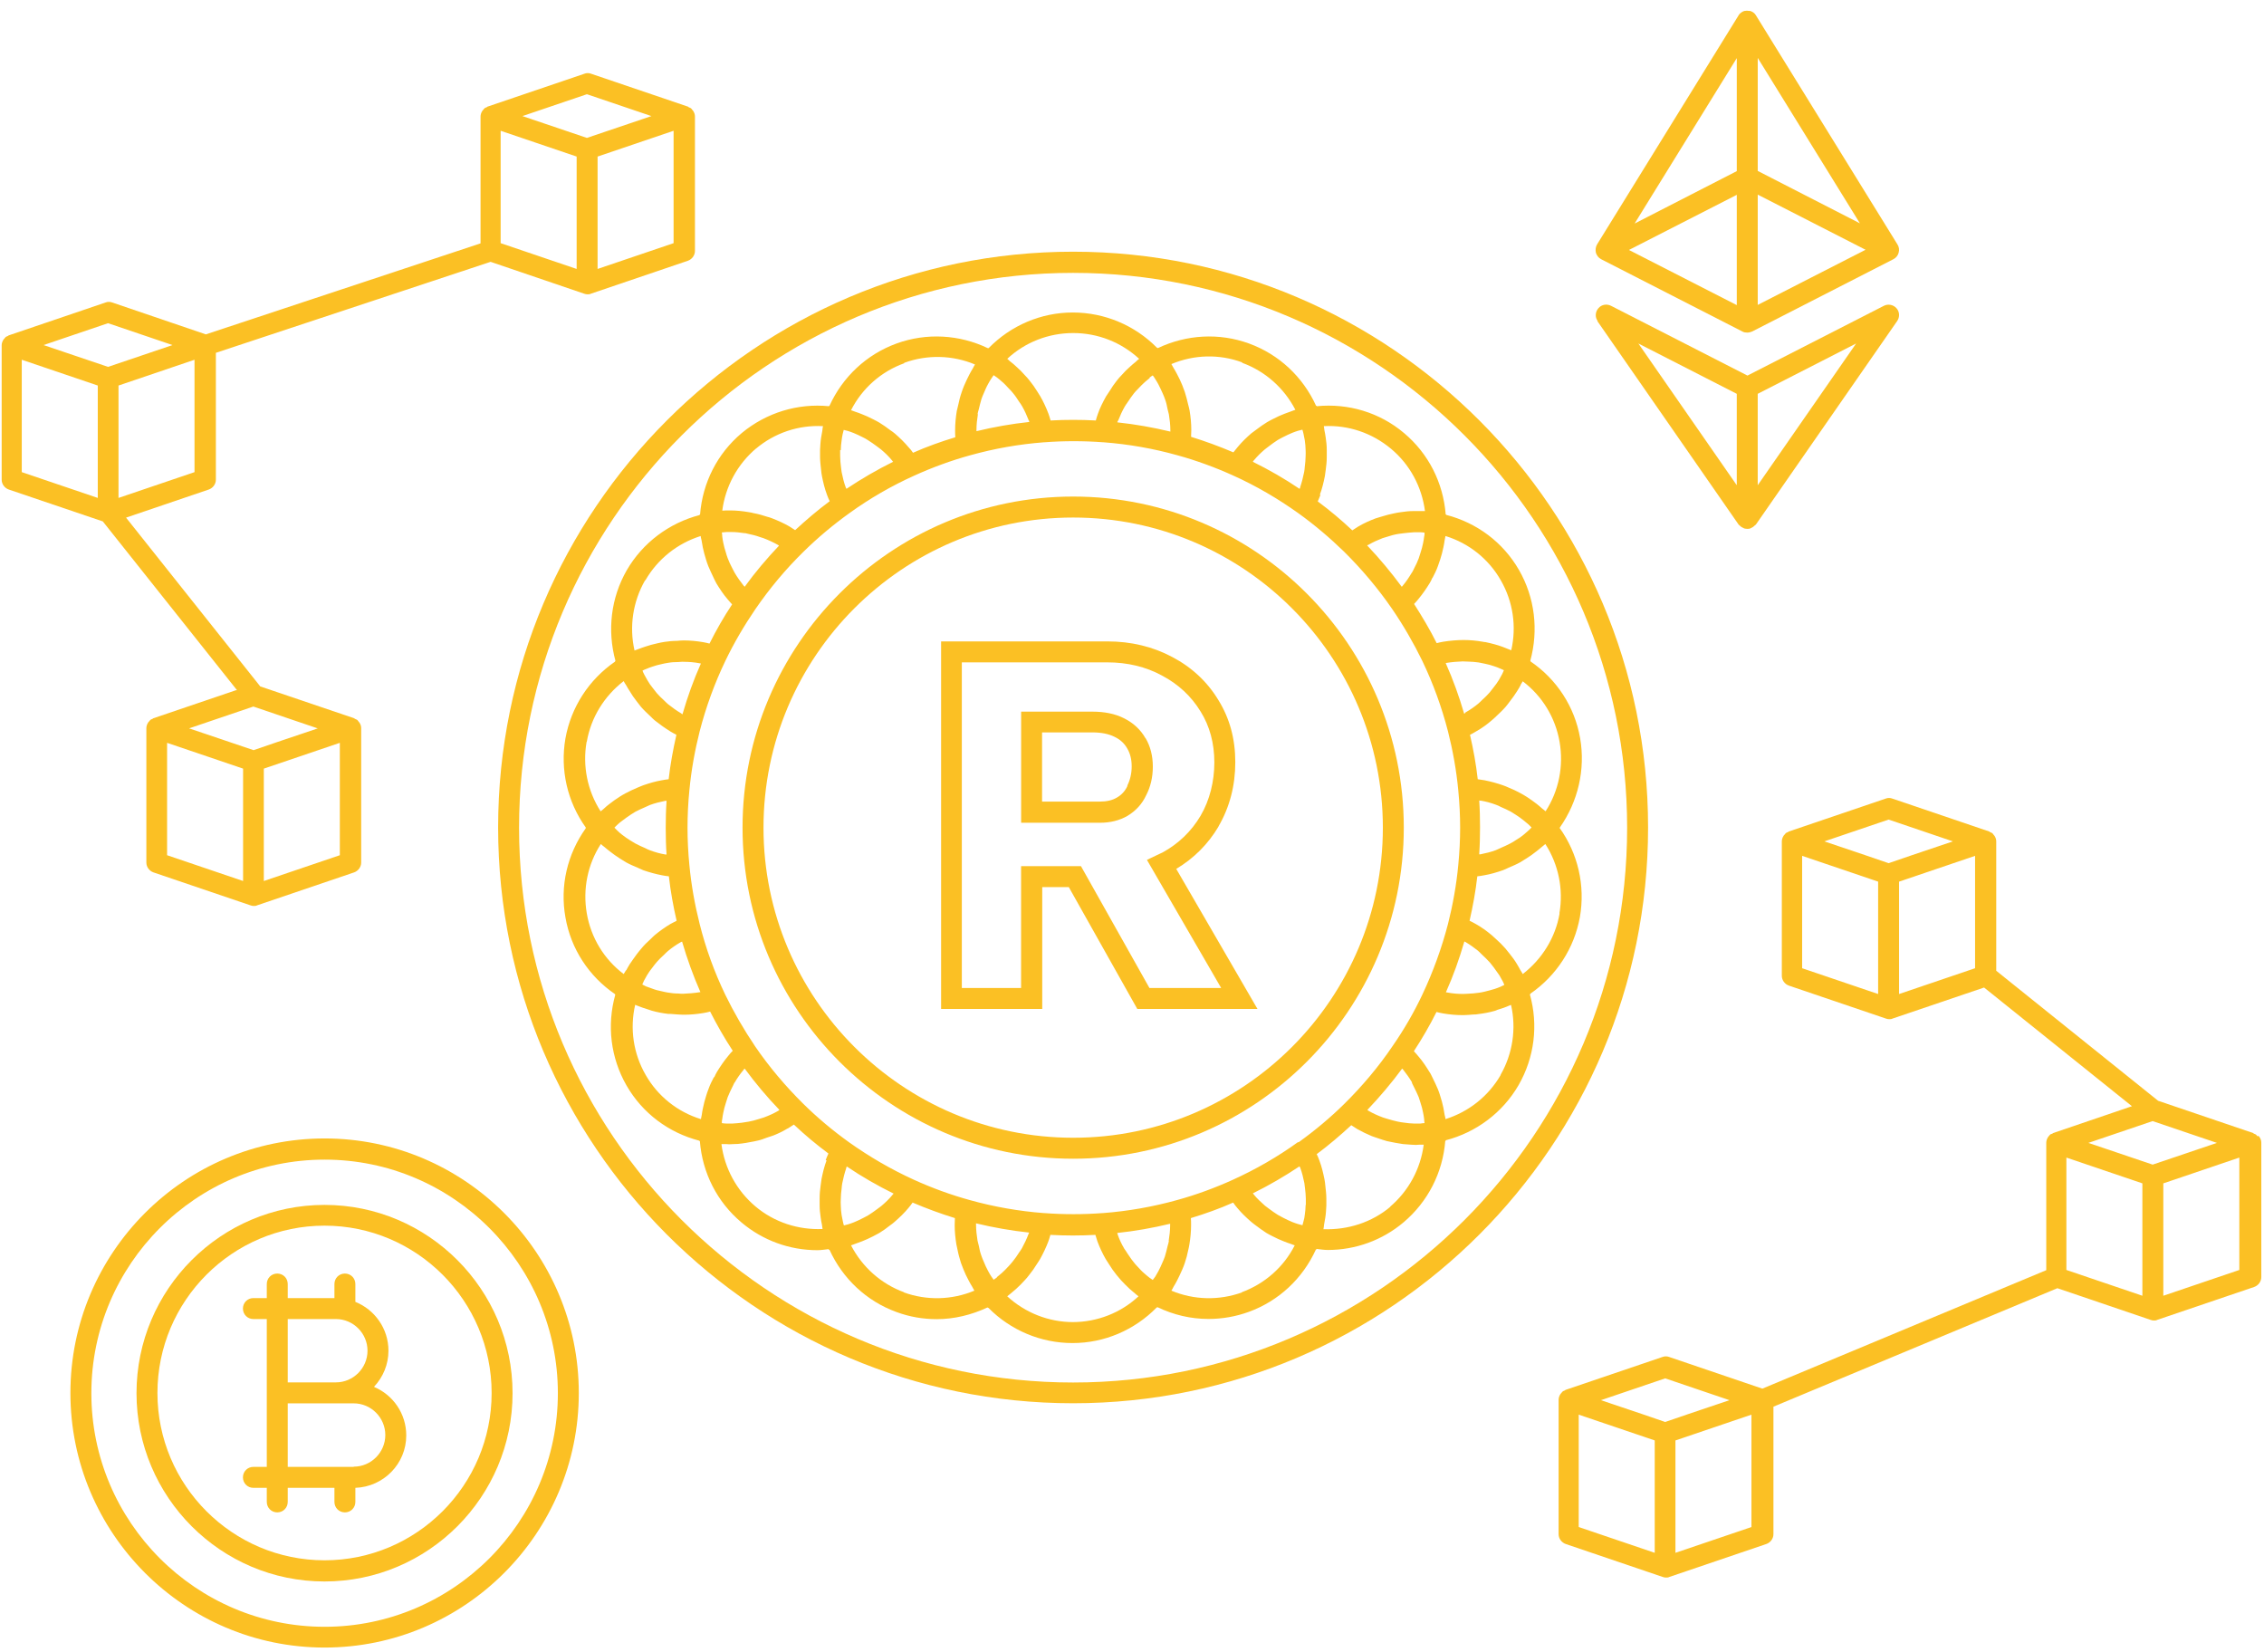
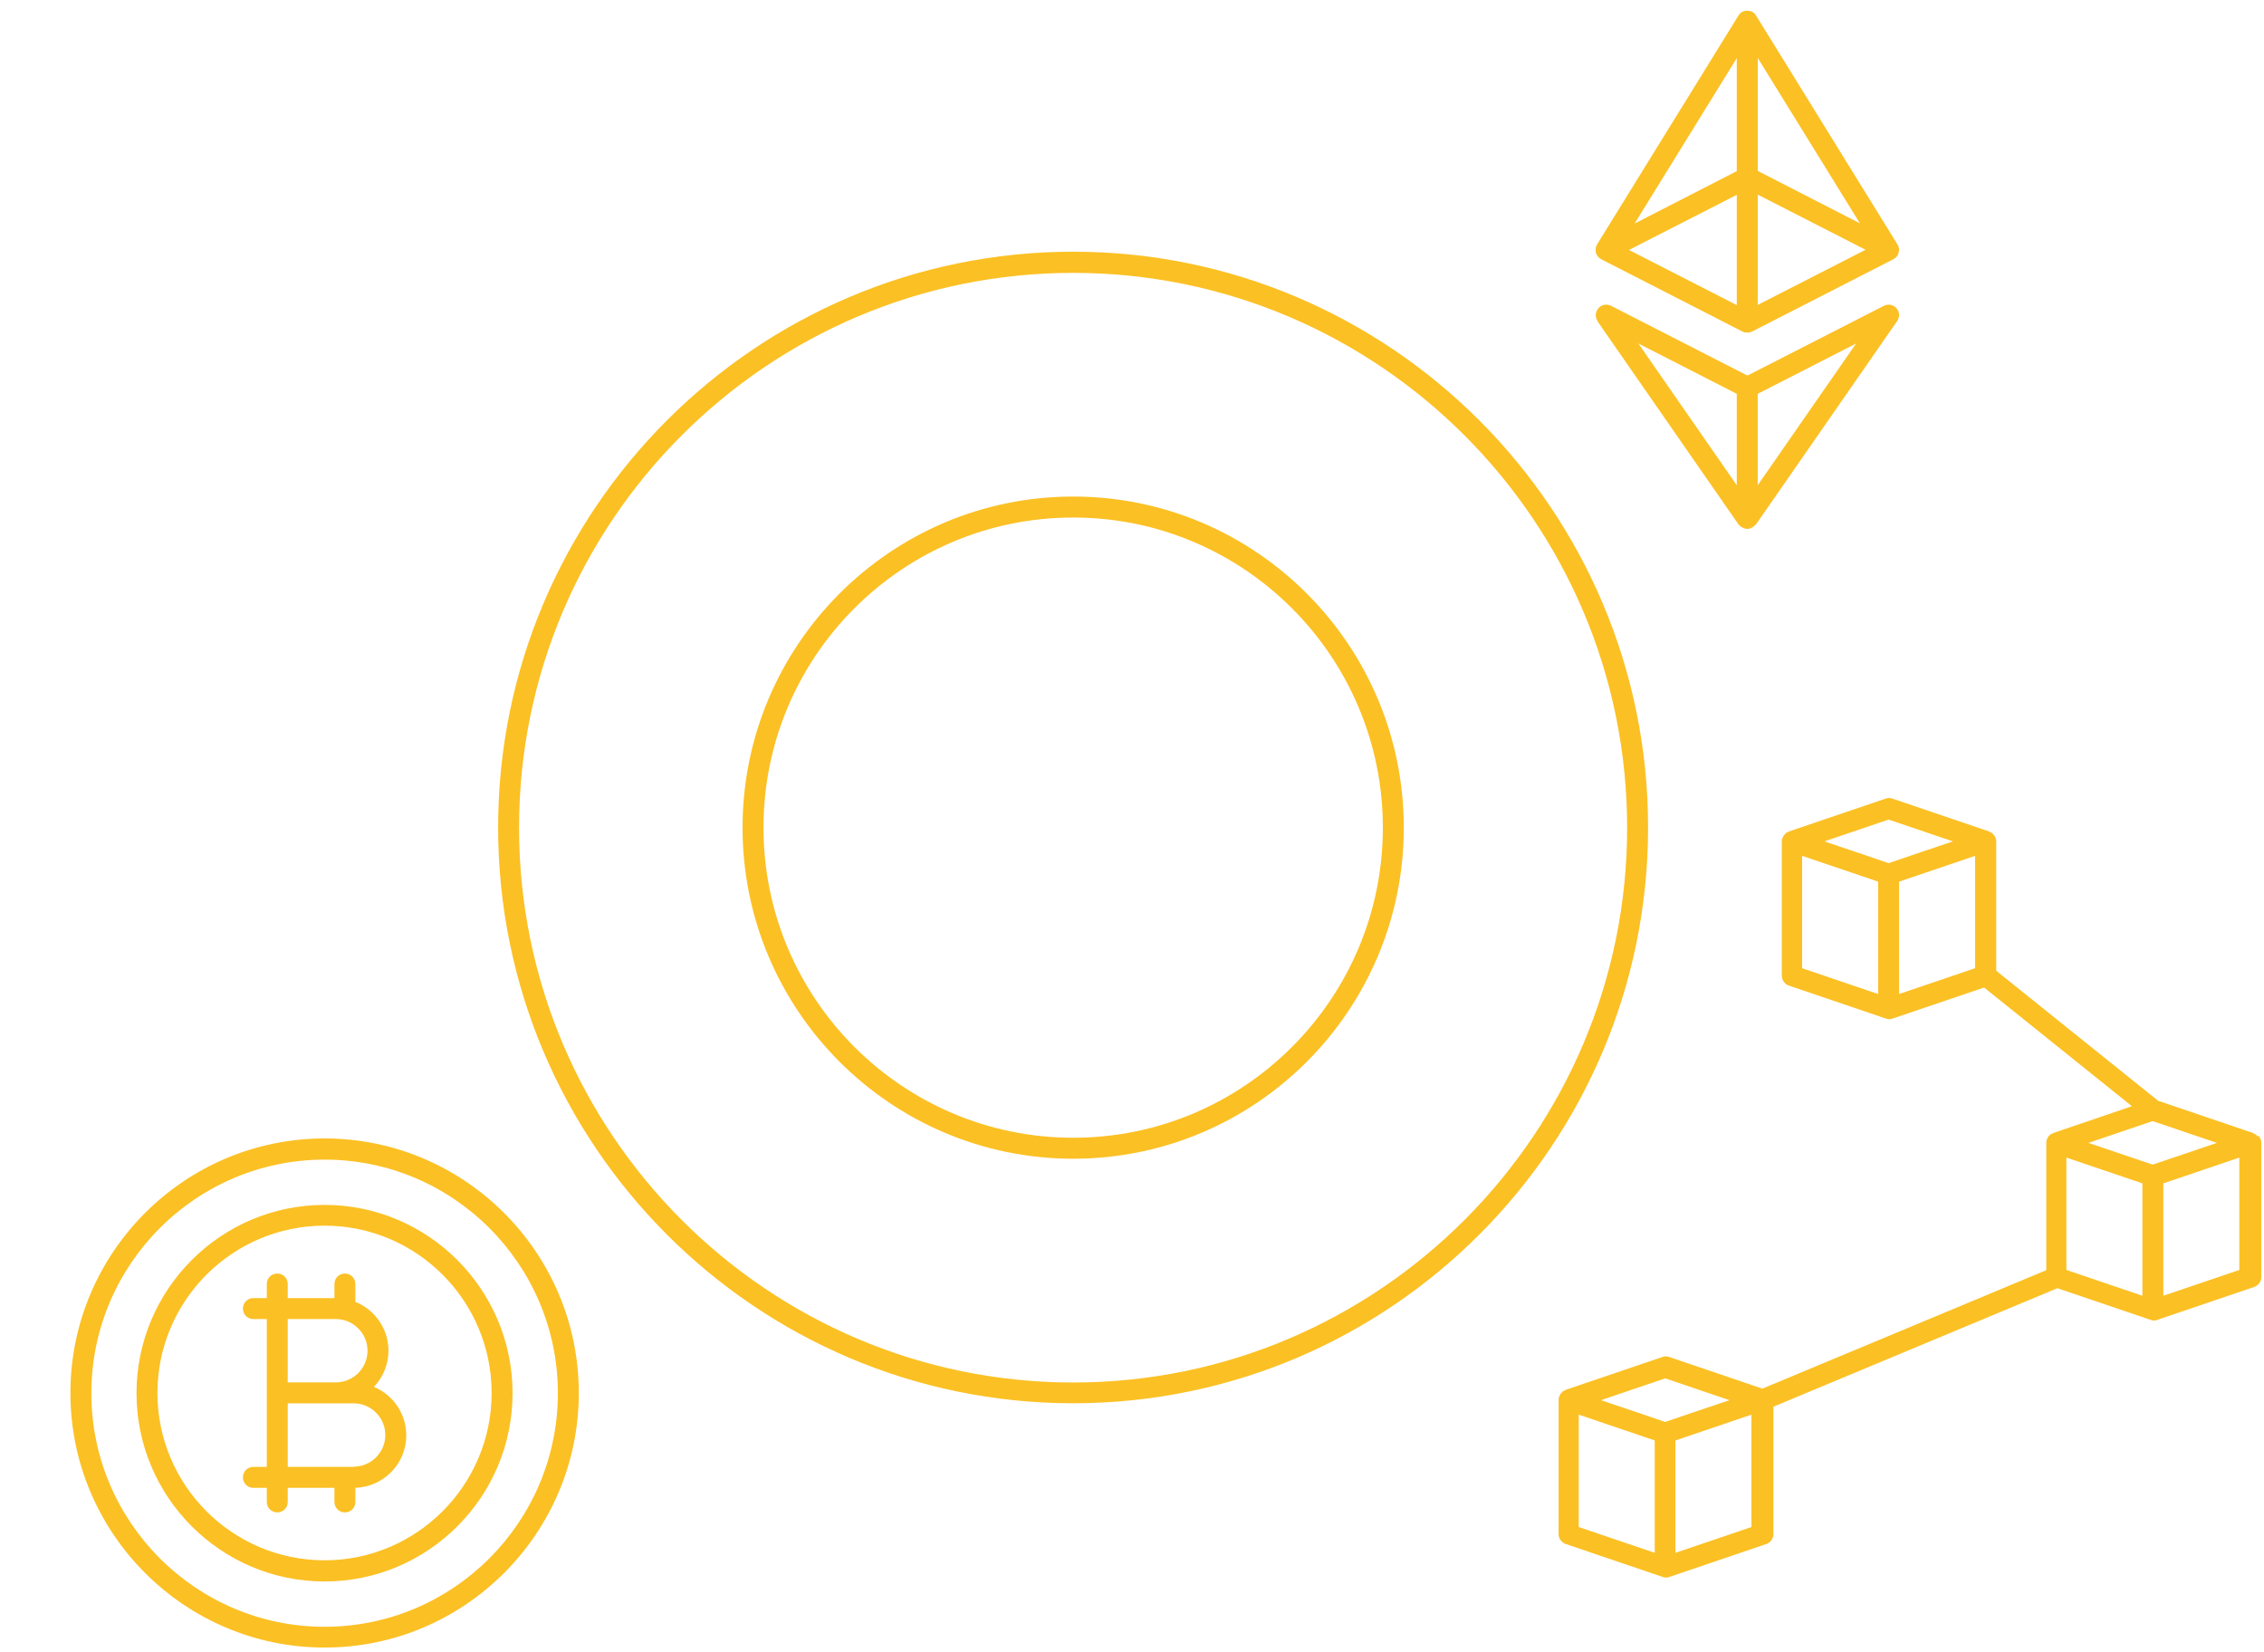
<svg xmlns="http://www.w3.org/2000/svg" width="159" height="116" viewBox="0 0 159 116" fill="none">
  <g id="Frame 748">
    <g id="Group">
      <path id="Vector" d="M26.281 97.368C26.898 96.705 27.281 95.822 27.281 94.85C27.281 93.289 26.31 91.964 24.957 91.419V90.168C24.957 89.755 24.634 89.431 24.222 89.431C23.81 89.431 23.487 89.755 23.487 90.168V91.154H20.208V90.168C20.208 89.755 19.884 89.431 19.472 89.431C19.061 89.431 18.737 89.755 18.737 90.168V91.154H17.796C17.384 91.154 17.061 91.478 17.061 91.89C17.061 92.303 17.384 92.626 17.796 92.626H18.737V103.007H17.796C17.384 103.007 17.061 103.331 17.061 103.743C17.061 104.155 17.384 104.479 17.796 104.479H18.737V105.466C18.737 105.878 19.061 106.202 19.472 106.202C19.884 106.202 20.208 105.878 20.208 105.466V104.479H23.487V105.466C23.487 105.878 23.81 106.202 24.222 106.202C24.634 106.202 24.957 105.878 24.957 105.466V104.479C26.943 104.406 28.531 102.786 28.531 100.798C28.531 99.267 27.604 97.957 26.281 97.397V97.368ZM20.208 92.626H23.59C24.81 92.626 25.81 93.628 25.81 94.85C25.81 96.072 24.81 97.073 23.59 97.073H20.208V92.612V92.626ZM24.84 103.007H20.208V98.546H24.84C26.06 98.546 27.06 99.547 27.06 100.769C27.06 101.991 26.06 102.992 24.84 102.992V103.007Z" fill="#FBC024" />
      <path id="Vector_2" d="M22.797 79.944C12.945 79.944 4.945 87.968 4.945 97.819C4.945 107.669 12.959 115.694 22.797 115.694C32.635 115.694 40.649 107.669 40.649 97.819C40.649 87.968 32.635 79.944 22.797 79.944ZM22.797 114.236C13.768 114.236 6.416 106.874 6.416 97.833C6.416 88.793 13.768 81.431 22.797 81.431C31.826 81.431 39.179 88.793 39.179 97.833C39.179 106.874 31.826 114.236 22.797 114.236Z" fill="#FBC024" />
      <path id="Vector_3" d="M22.792 84.61C15.513 84.61 9.587 90.544 9.587 97.832C9.587 105.121 15.513 111.054 22.792 111.054C30.071 111.054 35.997 105.121 35.997 97.832C35.997 90.544 30.071 84.61 22.792 84.61ZM22.792 109.567C16.322 109.567 11.057 104.296 11.057 97.818C11.057 91.339 16.322 86.068 22.792 86.068C29.262 86.068 34.527 91.339 34.527 97.818C34.527 104.296 29.262 109.567 22.792 109.567Z" fill="#FBC024" />
      <path id="Vector_4" d="M75.363 17.675C53.1 17.675 34.983 35.815 34.983 58.107C34.983 80.399 53.1 98.539 75.363 98.539C97.627 98.539 115.744 80.399 115.744 58.107C115.744 35.815 97.627 17.675 75.363 17.675ZM75.363 97.082C53.909 97.082 36.454 79.604 36.454 58.122C36.454 36.639 53.909 19.162 75.363 19.162C96.818 19.162 114.273 36.639 114.273 58.122C114.273 79.604 96.818 97.082 75.363 97.082Z" fill="#FBC024" />
      <path id="Vector_5" d="M75.369 34.869C62.561 34.869 52.149 45.294 52.149 58.119C52.149 70.943 62.561 81.368 75.369 81.368C88.177 81.368 98.588 70.943 98.588 58.119C98.588 45.294 88.177 34.869 75.369 34.869ZM75.369 79.895C63.384 79.895 53.62 70.133 53.62 58.119C53.62 46.104 63.369 36.342 75.369 36.342C87.368 36.342 97.118 46.104 97.118 58.119C97.118 70.133 87.368 79.895 75.369 79.895Z" fill="#FBC024" />
-       <path id="Vector_6" d="M80.449 51.843C80.096 51.224 79.581 50.753 78.919 50.429C78.302 50.12 77.567 49.973 76.714 49.973H71.714V57.776H77.243C77.978 57.776 78.625 57.614 79.184 57.291C79.772 56.937 80.213 56.451 80.493 55.848C80.802 55.259 80.963 54.581 80.963 53.83C80.963 53.079 80.787 52.387 80.449 51.828V51.843ZM79.184 55.185C79.022 55.538 78.772 55.818 78.434 56.01C78.111 56.201 77.714 56.289 77.243 56.289H73.184V51.43H76.714C77.331 51.43 77.861 51.533 78.272 51.74C78.669 51.931 78.963 52.196 79.169 52.564C79.375 52.917 79.478 53.33 79.478 53.816C79.478 54.301 79.375 54.758 79.169 55.17L79.184 55.185Z" fill="#FBC024" />
-       <path id="Vector_7" d="M85.577 58.026C86.357 56.686 86.754 55.17 86.754 53.521C86.754 51.871 86.357 50.443 85.577 49.177C84.798 47.881 83.695 46.851 82.313 46.129C80.96 45.408 79.43 45.04 77.769 45.04H66.093V70.851H73.196V62.296H75.063L79.872 70.851H88.312L82.607 61.015C83.842 60.279 84.842 59.278 85.577 58.041V58.026ZM85.754 69.378H80.725L75.916 60.824H71.71V69.378H67.549V46.512H77.754C79.181 46.512 80.475 46.821 81.607 47.44C82.754 48.043 83.666 48.897 84.313 49.957C84.96 50.988 85.283 52.196 85.283 53.535C85.283 54.875 84.96 56.186 84.313 57.29C83.666 58.38 82.769 59.248 81.636 59.867C81.578 59.896 81.504 59.926 81.445 59.955L80.548 60.382L85.754 69.364V69.378Z" fill="#FBC024" />
-       <path id="Vector_8" d="M109.56 58.121V58.091C110.824 56.28 111.354 54.042 110.972 51.834C110.589 49.625 109.325 47.696 107.486 46.445V46.415L107.472 46.401C108.06 44.251 107.795 41.969 106.678 40.025C105.56 38.081 103.722 36.712 101.56 36.153V36.123H101.531C101.354 33.9 100.325 31.853 98.605 30.41C96.899 28.967 94.693 28.305 92.472 28.526V28.496H92.428C91.502 26.464 89.826 24.889 87.723 24.123C85.62 23.357 83.326 23.49 81.311 24.447L81.282 24.418H81.252C79.694 22.842 77.576 21.944 75.341 21.944C73.106 21.944 70.988 22.857 69.43 24.447H69.4H69.371C67.371 23.49 65.062 23.357 62.959 24.123C60.856 24.889 59.18 26.464 58.254 28.496H58.224V28.526C56.019 28.305 53.813 28.982 52.092 30.41C50.372 31.853 49.342 33.9 49.166 36.123H49.136V36.167C46.99 36.727 45.137 38.111 44.019 40.04C42.902 41.983 42.637 44.266 43.225 46.415H43.196V46.459C41.358 47.726 40.108 49.654 39.711 51.848C39.328 54.057 39.843 56.295 41.137 58.106V58.136V58.165C39.843 59.976 39.313 62.214 39.711 64.423C40.093 66.631 41.358 68.56 43.196 69.812V69.841L43.21 69.856C42.608 72.006 42.887 74.288 44.004 76.231C45.122 78.175 46.96 79.544 49.122 80.104V80.133H49.151C49.328 82.357 50.357 84.403 52.078 85.846C53.578 87.112 55.46 87.79 57.401 87.79C57.666 87.79 57.93 87.746 58.195 87.716V87.76H58.254C59.18 89.792 60.856 91.368 62.959 92.133C63.871 92.472 64.842 92.634 65.783 92.634C67.003 92.634 68.224 92.34 69.356 91.809L69.385 91.839H69.415C70.974 93.414 73.091 94.312 75.326 94.312C77.561 94.312 79.679 93.4 81.238 91.809H81.267L81.297 91.795C82.429 92.339 83.635 92.619 84.87 92.619C85.826 92.619 86.782 92.457 87.708 92.119C89.811 91.353 91.487 89.778 92.414 87.746H92.443L92.458 87.701C92.722 87.731 92.987 87.775 93.252 87.775C95.193 87.775 97.075 87.098 98.575 85.831C100.281 84.388 101.325 82.342 101.501 80.118H101.531V80.074C103.678 79.515 105.531 78.131 106.648 76.202C107.766 74.258 108.045 71.976 107.442 69.826H107.472V69.782C109.31 68.516 110.56 66.587 110.957 64.393C111.339 62.185 110.824 59.947 109.53 58.136V58.106L109.56 58.121ZM106.781 48.108C106.825 48.02 106.898 47.932 106.942 47.843C108.31 48.874 109.236 50.391 109.53 52.099C109.825 53.807 109.472 55.544 108.545 56.972C108.472 56.899 108.383 56.84 108.31 56.781C108.178 56.663 108.06 56.56 107.928 56.457C107.692 56.28 107.457 56.104 107.222 55.956C107.075 55.868 106.942 55.78 106.795 55.706C106.531 55.559 106.251 55.426 105.957 55.309C105.825 55.25 105.692 55.191 105.56 55.147C105.134 54.999 104.707 54.882 104.266 54.793C104.104 54.764 103.942 54.749 103.781 54.719C103.663 53.659 103.472 52.614 103.237 51.598C103.384 51.524 103.531 51.451 103.663 51.362C104.06 51.142 104.428 50.877 104.766 50.582C104.884 50.494 104.972 50.391 105.089 50.288C105.31 50.081 105.531 49.875 105.736 49.64C105.854 49.507 105.942 49.375 106.045 49.242C106.222 49.021 106.384 48.786 106.545 48.535C106.634 48.388 106.722 48.256 106.795 48.108H106.781ZM103.898 56.221C103.898 56.221 103.957 56.221 103.987 56.221C104.354 56.28 104.722 56.383 105.075 56.516C105.192 56.56 105.295 56.604 105.398 56.663C105.634 56.766 105.869 56.869 106.089 56.987C106.207 57.061 106.325 57.134 106.442 57.208C106.648 57.34 106.839 57.473 107.016 57.62C107.133 57.709 107.236 57.812 107.354 57.9C107.428 57.974 107.501 58.047 107.56 58.106C107.486 58.18 107.428 58.253 107.354 58.312C107.236 58.415 107.133 58.504 107.016 58.607C106.839 58.754 106.648 58.886 106.442 59.004C106.325 59.078 106.207 59.166 106.075 59.225C105.854 59.343 105.619 59.446 105.384 59.549C105.281 59.593 105.163 59.652 105.06 59.696C104.707 59.829 104.34 59.917 103.972 59.991C103.942 59.991 103.913 59.991 103.884 59.991C103.928 59.358 103.942 58.724 103.942 58.091C103.942 57.458 103.928 56.84 103.884 56.192L103.898 56.221ZM102.898 50.081C102.898 50.081 102.854 50.096 102.825 50.111C102.472 48.904 102.046 47.711 101.531 46.562C101.56 46.562 101.59 46.548 101.604 46.548C101.972 46.489 102.34 46.459 102.722 46.445C102.854 46.445 102.972 46.459 103.104 46.459C103.354 46.459 103.59 46.489 103.84 46.518C103.987 46.548 104.134 46.577 104.281 46.607C104.501 46.651 104.722 46.71 104.928 46.783C105.075 46.828 105.222 46.886 105.354 46.945C105.442 46.975 105.531 47.034 105.619 47.063C105.575 47.151 105.545 47.24 105.501 47.328C105.428 47.461 105.354 47.593 105.281 47.726C105.163 47.917 105.031 48.108 104.884 48.285C104.795 48.403 104.707 48.521 104.619 48.624C104.457 48.815 104.281 48.977 104.104 49.139C104.016 49.227 103.928 49.316 103.825 49.404C103.56 49.625 103.266 49.831 102.957 50.008C102.943 50.008 102.913 50.037 102.898 50.052V50.081ZM103.825 66.793C103.928 66.867 104.001 66.97 104.104 67.058C104.281 67.22 104.457 67.397 104.634 67.588C104.737 67.706 104.81 67.824 104.913 67.942C105.045 68.118 105.178 68.31 105.31 68.501C105.384 68.634 105.457 68.766 105.531 68.899C105.575 68.987 105.619 69.076 105.648 69.164C105.56 69.208 105.472 69.252 105.369 69.296C105.237 69.355 105.104 69.399 104.972 69.444C104.737 69.517 104.501 69.576 104.266 69.635C104.134 69.664 104.016 69.694 103.884 69.709C103.619 69.753 103.354 69.767 103.075 69.782C102.972 69.782 102.869 69.797 102.766 69.797C102.384 69.797 102.016 69.767 101.634 69.694C101.604 69.694 101.575 69.679 101.546 69.679C102.06 68.531 102.487 67.338 102.84 66.116C102.869 66.116 102.884 66.131 102.913 66.145C103.237 66.337 103.545 66.558 103.84 66.793H103.825ZM100.604 40.584C100.751 40.305 100.884 40.04 100.987 39.745C101.046 39.583 101.09 39.436 101.149 39.274C101.237 38.994 101.31 38.729 101.369 38.435C101.398 38.273 101.443 38.096 101.457 37.934C101.472 37.831 101.501 37.728 101.516 37.64C103.148 38.14 104.545 39.245 105.398 40.746C106.266 42.248 106.516 44.001 106.134 45.664C106.016 45.605 105.884 45.576 105.766 45.517C105.692 45.488 105.619 45.458 105.545 45.429C105.148 45.281 104.737 45.178 104.325 45.09C104.251 45.09 104.192 45.075 104.119 45.061C103.692 44.987 103.251 44.943 102.81 44.943C102.81 44.943 102.81 44.943 102.795 44.943C102.325 44.943 101.84 44.987 101.369 45.061C101.207 45.09 101.046 45.12 100.899 45.164C100.428 44.221 99.884 43.308 99.31 42.41C99.428 42.292 99.531 42.175 99.634 42.042C99.928 41.689 100.178 41.321 100.413 40.938C100.487 40.82 100.546 40.688 100.604 40.555V40.584ZM99.149 40.216C98.957 40.54 98.752 40.849 98.502 41.144C98.487 41.173 98.457 41.188 98.443 41.203C97.693 40.187 96.884 39.215 96.016 38.302C96.046 38.288 96.061 38.273 96.09 38.258C96.09 38.258 96.09 38.258 96.105 38.258C96.428 38.067 96.766 37.919 97.105 37.787C97.207 37.758 97.296 37.728 97.399 37.699C97.663 37.61 97.928 37.537 98.207 37.492C98.325 37.478 98.428 37.463 98.546 37.448C98.796 37.419 99.06 37.389 99.325 37.375C99.457 37.375 99.59 37.375 99.737 37.375C99.84 37.375 99.943 37.389 100.046 37.404C100.046 37.507 100.046 37.596 100.016 37.699C100.001 37.846 99.972 37.993 99.943 38.14C99.899 38.361 99.84 38.582 99.766 38.803C99.722 38.935 99.678 39.083 99.634 39.215C99.546 39.451 99.443 39.672 99.325 39.892C99.266 40.01 99.222 40.113 99.149 40.231V40.216ZM92.693 34.739C92.855 34.312 92.958 33.87 93.046 33.429C93.075 33.281 93.075 33.134 93.105 33.002C93.149 32.692 93.178 32.398 93.178 32.089C93.178 31.927 93.178 31.75 93.178 31.588C93.178 31.308 93.149 31.014 93.105 30.734C93.075 30.572 93.061 30.395 93.017 30.233C93.002 30.13 92.987 30.027 92.972 29.924C94.678 29.836 96.355 30.395 97.693 31.515C99.016 32.619 99.854 34.179 100.075 35.888C99.972 35.888 99.869 35.888 99.766 35.888C99.59 35.888 99.428 35.888 99.251 35.888C98.972 35.888 98.693 35.917 98.413 35.961C98.237 35.991 98.06 36.005 97.899 36.05C97.605 36.108 97.325 36.182 97.046 36.27C96.899 36.315 96.752 36.359 96.605 36.403C96.178 36.565 95.781 36.742 95.384 36.977C95.237 37.065 95.105 37.154 94.972 37.242C94.208 36.521 93.399 35.843 92.546 35.21C92.605 35.063 92.678 34.901 92.737 34.754L92.693 34.739ZM91.472 30.189C91.502 30.292 91.531 30.381 91.546 30.469C91.576 30.616 91.605 30.764 91.634 30.911C91.664 31.146 91.693 31.367 91.693 31.603C91.693 31.75 91.708 31.883 91.693 32.03C91.693 32.28 91.664 32.53 91.634 32.781C91.62 32.898 91.62 33.031 91.59 33.149C91.517 33.502 91.428 33.87 91.311 34.209C91.311 34.209 91.311 34.224 91.311 34.238C91.311 34.268 91.281 34.297 91.267 34.327C90.223 33.62 89.12 32.987 87.987 32.427C88.002 32.398 88.017 32.383 88.031 32.354C88.031 32.354 88.046 32.339 88.061 32.324C88.296 32.044 88.546 31.794 88.826 31.559C88.928 31.47 89.031 31.411 89.134 31.323C89.326 31.176 89.531 31.029 89.737 30.896C89.855 30.822 89.987 30.764 90.12 30.69C90.326 30.587 90.531 30.484 90.752 30.395C90.884 30.337 91.031 30.292 91.164 30.248C91.267 30.219 91.355 30.204 91.458 30.175L91.472 30.189ZM87.237 25.478C88.855 26.067 90.178 27.244 90.973 28.776C90.87 28.805 90.781 28.849 90.693 28.879C90.531 28.938 90.37 28.997 90.208 29.056C89.943 29.159 89.678 29.276 89.428 29.409C89.281 29.483 89.134 29.556 88.987 29.645C88.723 29.806 88.473 29.983 88.223 30.175C88.105 30.263 88.002 30.337 87.885 30.425C87.546 30.719 87.223 31.029 86.929 31.382C86.826 31.515 86.723 31.632 86.62 31.765C85.649 31.352 84.649 30.984 83.649 30.675C83.649 30.513 83.664 30.351 83.664 30.189C83.664 29.733 83.62 29.291 83.546 28.835C83.517 28.688 83.488 28.555 83.444 28.408C83.385 28.113 83.296 27.819 83.208 27.524C83.149 27.362 83.091 27.215 83.032 27.053C82.929 26.788 82.796 26.523 82.664 26.273C82.591 26.125 82.502 25.978 82.414 25.831C82.355 25.743 82.326 25.654 82.267 25.566C83.841 24.903 85.62 24.845 87.237 25.448V25.478ZM80.723 26.523C80.797 26.464 80.885 26.405 80.958 26.361C81.017 26.435 81.076 26.523 81.12 26.597C81.208 26.729 81.282 26.862 81.355 26.994C81.458 27.2 81.561 27.407 81.65 27.613C81.708 27.745 81.767 27.878 81.811 28.01C81.9 28.246 81.958 28.496 82.002 28.746C82.032 28.864 82.061 28.982 82.091 29.1C82.15 29.468 82.194 29.851 82.194 30.219C82.194 30.248 82.194 30.278 82.194 30.307C80.973 30.013 79.723 29.792 78.473 29.659C78.473 29.63 78.473 29.6 78.503 29.571C78.503 29.556 78.517 29.541 78.532 29.527C78.664 29.188 78.811 28.864 78.988 28.555C79.047 28.452 79.12 28.349 79.194 28.246C79.326 28.04 79.473 27.834 79.62 27.642C79.708 27.524 79.811 27.421 79.914 27.318C80.076 27.141 80.238 26.98 80.4 26.832C80.517 26.729 80.635 26.641 80.752 26.538L80.723 26.523ZM75.37 23.387C77.106 23.387 78.738 24.035 80.003 25.198C79.914 25.257 79.841 25.33 79.767 25.404C79.635 25.507 79.517 25.61 79.385 25.728C79.164 25.919 78.959 26.125 78.767 26.346C78.65 26.464 78.547 26.582 78.444 26.714C78.253 26.95 78.076 27.215 77.914 27.48C77.841 27.598 77.753 27.716 77.679 27.834C77.459 28.231 77.253 28.629 77.106 29.056C77.047 29.218 77.003 29.365 76.959 29.527C76.429 29.497 75.915 29.483 75.37 29.483C74.826 29.483 74.312 29.497 73.782 29.527C73.738 29.365 73.694 29.218 73.635 29.056C73.474 28.629 73.282 28.216 73.062 27.834C72.988 27.716 72.915 27.598 72.841 27.48C72.679 27.215 72.503 26.965 72.297 26.714C72.194 26.582 72.091 26.464 71.974 26.346C71.782 26.125 71.576 25.919 71.356 25.728C71.238 25.61 71.106 25.507 70.974 25.404C70.885 25.345 70.827 25.257 70.738 25.198C71.988 24.035 73.635 23.387 75.37 23.387ZM68.65 29.1C68.665 28.982 68.709 28.864 68.738 28.746C68.797 28.496 68.856 28.261 68.93 28.01C68.974 27.878 69.032 27.745 69.091 27.613C69.18 27.407 69.268 27.186 69.385 26.98C69.459 26.847 69.532 26.714 69.621 26.582C69.68 26.494 69.738 26.42 69.782 26.346C69.856 26.405 69.944 26.449 70.018 26.508C70.135 26.597 70.253 26.7 70.371 26.803C70.547 26.95 70.709 27.127 70.856 27.289C70.959 27.392 71.062 27.495 71.15 27.613C71.312 27.804 71.444 28.01 71.576 28.216C71.65 28.319 71.724 28.422 71.782 28.526C71.959 28.835 72.106 29.159 72.238 29.497C72.238 29.512 72.253 29.527 72.268 29.541C72.268 29.571 72.268 29.6 72.297 29.63C71.047 29.762 69.797 29.983 68.577 30.278C68.577 30.248 68.577 30.219 68.577 30.189C68.577 29.806 68.621 29.438 68.68 29.07L68.65 29.1ZM63.503 25.478C65.121 24.889 66.9 24.933 68.474 25.595C68.415 25.684 68.371 25.772 68.327 25.86C68.239 26.008 68.15 26.155 68.077 26.302C67.944 26.552 67.827 26.817 67.709 27.082C67.65 27.244 67.577 27.392 67.533 27.554C67.43 27.848 67.356 28.143 67.297 28.437C67.268 28.584 67.224 28.717 67.194 28.864C67.121 29.306 67.077 29.762 67.077 30.219C67.077 30.381 67.077 30.543 67.091 30.705C66.077 31.014 65.077 31.367 64.121 31.794C64.033 31.662 63.93 31.529 63.812 31.411C63.518 31.058 63.195 30.749 62.856 30.454C62.754 30.366 62.636 30.278 62.518 30.204C62.268 30.013 62.018 29.836 61.754 29.674C61.606 29.586 61.459 29.512 61.312 29.438C61.062 29.306 60.798 29.188 60.533 29.085C60.371 29.026 60.209 28.953 60.048 28.908C59.959 28.879 59.871 28.835 59.768 28.805C60.548 27.274 61.871 26.096 63.503 25.507V25.478ZM59.048 31.617C59.048 31.382 59.077 31.146 59.107 30.925C59.121 30.778 59.151 30.631 59.18 30.484C59.195 30.381 59.239 30.292 59.254 30.189C59.357 30.219 59.445 30.233 59.548 30.263C59.68 30.307 59.827 30.351 59.959 30.41C60.18 30.498 60.386 30.602 60.592 30.705C60.724 30.764 60.842 30.837 60.959 30.911C61.18 31.043 61.371 31.191 61.577 31.338C61.68 31.411 61.783 31.485 61.871 31.559C62.151 31.794 62.43 32.059 62.665 32.354C62.68 32.383 62.695 32.398 62.724 32.427C61.592 32.987 60.504 33.62 59.445 34.327C59.445 34.297 59.415 34.268 59.401 34.238C59.268 33.885 59.18 33.517 59.107 33.149C59.092 33.031 59.077 32.913 59.062 32.795C59.033 32.545 59.004 32.295 59.004 32.03C59.004 31.883 59.004 31.75 59.004 31.603L59.048 31.617ZM53.078 31.515C54.401 30.395 56.077 29.836 57.798 29.924C57.768 30.027 57.768 30.13 57.754 30.233C57.724 30.395 57.695 30.572 57.666 30.734C57.621 31.014 57.607 31.308 57.592 31.588C57.592 31.75 57.592 31.927 57.592 32.089C57.592 32.398 57.636 32.692 57.666 33.002C57.68 33.149 57.695 33.281 57.724 33.429C57.812 33.87 57.916 34.312 58.077 34.739C58.136 34.901 58.195 35.048 58.268 35.196C57.416 35.829 56.607 36.521 55.842 37.227C55.71 37.139 55.563 37.051 55.43 36.962C55.048 36.742 54.651 36.565 54.239 36.403C54.122 36.359 54.004 36.315 53.872 36.285C53.563 36.182 53.254 36.094 52.93 36.035C52.813 36.005 52.695 35.976 52.563 35.961C52.136 35.888 51.71 35.843 51.269 35.843C51.269 35.843 51.269 35.843 51.254 35.843C51.078 35.843 50.901 35.843 50.725 35.858C50.945 34.165 51.783 32.604 53.107 31.485L53.078 31.515ZM54.724 38.302C53.857 39.215 53.033 40.187 52.298 41.203C52.283 41.173 52.254 41.159 52.239 41.144C52.004 40.849 51.783 40.54 51.592 40.216C51.533 40.113 51.475 39.995 51.416 39.878C51.298 39.657 51.195 39.436 51.107 39.2C51.048 39.068 51.019 38.921 50.975 38.788C50.901 38.567 50.842 38.346 50.798 38.126C50.769 37.978 50.739 37.831 50.725 37.684C50.725 37.581 50.71 37.492 50.695 37.389C50.798 37.389 50.916 37.36 51.019 37.36C51.136 37.36 51.254 37.36 51.386 37.36C51.666 37.36 51.945 37.389 52.239 37.434C52.328 37.434 52.416 37.448 52.504 37.478C52.798 37.537 53.092 37.61 53.372 37.713C53.445 37.743 53.533 37.758 53.607 37.787C53.96 37.919 54.313 38.081 54.651 38.273C54.68 38.288 54.695 38.317 54.724 38.332V38.302ZM45.328 40.746C46.196 39.245 47.578 38.155 49.21 37.64C49.21 37.743 49.254 37.846 49.269 37.934C49.298 38.096 49.328 38.273 49.357 38.435C49.416 38.715 49.489 38.994 49.578 39.274C49.622 39.436 49.681 39.583 49.739 39.745C49.857 40.025 49.989 40.305 50.122 40.584C50.195 40.717 50.239 40.849 50.313 40.967C50.548 41.35 50.798 41.733 51.092 42.072C51.195 42.204 51.313 42.322 51.416 42.44C50.828 43.323 50.298 44.251 49.828 45.193C49.666 45.149 49.519 45.12 49.357 45.09C48.916 45.016 48.46 44.972 48.019 44.972C47.857 44.972 47.71 44.987 47.548 45.002C47.254 45.002 46.96 45.031 46.666 45.075C46.49 45.105 46.328 45.134 46.151 45.178C45.872 45.237 45.607 45.311 45.343 45.399C45.181 45.458 45.019 45.502 44.843 45.576C44.754 45.62 44.651 45.635 44.563 45.679C44.181 44.015 44.446 42.248 45.298 40.761L45.328 40.746ZM47.843 50.096C47.519 49.905 47.21 49.684 46.916 49.448C46.828 49.375 46.74 49.286 46.651 49.198C46.46 49.021 46.284 48.859 46.122 48.668C46.034 48.565 45.946 48.447 45.857 48.329C45.71 48.153 45.578 47.961 45.46 47.755C45.387 47.623 45.313 47.49 45.24 47.358C45.196 47.269 45.151 47.181 45.122 47.093C45.21 47.048 45.298 47.004 45.387 46.975C45.534 46.916 45.666 46.857 45.813 46.813C46.034 46.739 46.24 46.68 46.46 46.636C46.607 46.607 46.754 46.562 46.901 46.548C47.137 46.504 47.387 46.489 47.637 46.489C47.769 46.489 47.887 46.459 48.019 46.474C48.387 46.474 48.769 46.504 49.136 46.577C49.166 46.577 49.195 46.592 49.225 46.592C48.71 47.74 48.284 48.933 47.931 50.155C47.916 50.155 47.887 50.14 47.872 50.126L47.843 50.096ZM49.195 69.664C49.195 69.664 49.136 69.679 49.107 69.679C48.739 69.738 48.357 69.767 47.989 69.782C47.872 69.782 47.754 69.782 47.637 69.767C47.372 69.767 47.122 69.738 46.872 69.694C46.74 69.679 46.607 69.635 46.46 69.606C46.225 69.561 46.004 69.502 45.784 69.414C45.651 69.37 45.504 69.311 45.372 69.267C45.284 69.223 45.196 69.179 45.107 69.134C45.151 69.046 45.181 68.958 45.225 68.869C45.298 68.737 45.372 68.604 45.446 68.472C45.563 68.28 45.696 68.089 45.843 67.912C45.931 67.794 46.019 67.677 46.122 67.559C46.284 67.368 46.46 67.206 46.637 67.044C46.725 66.955 46.813 66.867 46.916 66.778C47.181 66.558 47.475 66.352 47.784 66.175C47.798 66.175 47.813 66.145 47.843 66.145C47.857 66.145 47.887 66.131 47.901 66.116C48.254 67.323 48.681 68.516 49.195 69.679V69.664ZM41.211 52.084C41.505 50.376 42.446 48.874 43.799 47.829C43.843 47.917 43.901 48.005 43.96 48.094C44.049 48.241 44.122 48.388 44.225 48.535C44.372 48.786 44.534 49.021 44.71 49.242C44.813 49.375 44.916 49.507 45.019 49.64C45.225 49.875 45.446 50.081 45.666 50.288C45.769 50.391 45.872 50.494 45.975 50.582C46.328 50.862 46.696 51.127 47.078 51.362C47.225 51.451 47.357 51.524 47.504 51.598C47.269 52.629 47.078 53.674 46.96 54.719C46.798 54.734 46.637 54.764 46.475 54.793C46.034 54.867 45.593 54.999 45.166 55.147C45.034 55.191 44.901 55.264 44.769 55.309C44.49 55.426 44.21 55.559 43.931 55.706C43.784 55.78 43.651 55.868 43.505 55.956C43.255 56.118 43.019 56.28 42.799 56.457C42.666 56.56 42.534 56.663 42.416 56.781C42.343 56.855 42.255 56.913 42.181 56.972C41.255 55.529 40.902 53.792 41.196 52.099L41.211 52.084ZM46.828 60.005C46.828 60.005 46.769 60.005 46.74 60.005C46.372 59.947 46.004 59.843 45.651 59.711C45.534 59.667 45.431 59.623 45.328 59.564C45.093 59.461 44.857 59.358 44.637 59.24C44.519 59.166 44.401 59.093 44.269 59.019C44.078 58.901 43.887 58.769 43.696 58.621C43.578 58.533 43.46 58.43 43.357 58.327C43.284 58.268 43.225 58.18 43.152 58.121C43.225 58.047 43.284 57.974 43.357 57.915C43.46 57.812 43.578 57.723 43.696 57.635C43.887 57.488 44.078 57.355 44.269 57.223C44.387 57.149 44.504 57.075 44.622 57.002C44.843 56.884 45.078 56.781 45.313 56.678C45.416 56.634 45.534 56.575 45.637 56.531C45.99 56.398 46.357 56.31 46.725 56.236C46.754 56.236 46.784 56.236 46.813 56.236C46.769 56.869 46.754 57.517 46.754 58.136C46.754 58.754 46.769 59.387 46.813 60.035L46.828 60.005ZM43.96 68.133C43.916 68.222 43.857 68.31 43.799 68.398C42.431 67.368 41.505 65.851 41.211 64.143C40.916 62.435 41.269 60.697 42.196 59.269C42.269 59.343 42.358 59.402 42.431 59.461C42.563 59.578 42.696 59.681 42.828 59.785C43.049 59.961 43.284 60.123 43.534 60.285C43.681 60.374 43.813 60.462 43.96 60.55C44.225 60.697 44.504 60.815 44.784 60.933C44.916 60.992 45.048 61.051 45.181 61.11C45.607 61.257 46.034 61.375 46.49 61.463C46.651 61.493 46.813 61.522 46.975 61.537C47.093 62.597 47.284 63.642 47.519 64.658C47.372 64.732 47.24 64.805 47.093 64.879C46.696 65.115 46.328 65.38 45.99 65.659C45.887 65.748 45.784 65.851 45.681 65.954C45.446 66.16 45.225 66.381 45.034 66.617C44.931 66.734 44.828 66.867 44.725 66.999C44.548 67.235 44.387 67.471 44.225 67.706C44.137 67.853 44.049 68.001 43.975 68.148L43.96 68.133ZM50.136 75.642C49.989 75.922 49.857 76.187 49.754 76.482C49.695 76.644 49.636 76.791 49.592 76.953C49.504 77.233 49.431 77.498 49.372 77.792C49.342 77.954 49.298 78.131 49.284 78.293C49.269 78.396 49.239 78.499 49.225 78.587C47.593 78.087 46.196 76.982 45.343 75.48C44.475 73.979 44.225 72.226 44.607 70.563C44.637 70.563 44.651 70.577 44.681 70.592C44.975 70.71 45.269 70.813 45.563 70.901C45.637 70.916 45.71 70.96 45.784 70.975C46.151 71.078 46.534 71.152 46.916 71.196C47.019 71.196 47.137 71.196 47.24 71.21C47.475 71.225 47.725 71.255 47.96 71.255C47.989 71.255 48.019 71.255 48.063 71.255C48.504 71.255 48.96 71.21 49.401 71.137C49.563 71.107 49.725 71.078 49.872 71.034C50.342 71.961 50.872 72.889 51.46 73.787C51.342 73.905 51.239 74.023 51.136 74.155C50.842 74.509 50.592 74.877 50.357 75.26C50.283 75.377 50.225 75.51 50.166 75.642H50.136ZM51.592 76.025C51.769 75.716 51.975 75.421 52.21 75.142C52.21 75.142 52.225 75.112 52.239 75.098C52.254 75.068 52.283 75.053 52.298 75.039C53.048 76.055 53.857 77.026 54.739 77.939C54.71 77.954 54.695 77.984 54.666 77.998C54.342 78.19 54.004 78.337 53.651 78.469C53.519 78.514 53.401 78.543 53.269 78.587C53.048 78.661 52.813 78.72 52.578 78.764C52.431 78.793 52.269 78.808 52.107 78.838C51.886 78.867 51.681 78.882 51.46 78.896C51.298 78.896 51.151 78.896 50.989 78.896C50.886 78.896 50.798 78.882 50.695 78.867C50.695 78.764 50.695 78.676 50.725 78.573C50.739 78.425 50.769 78.278 50.798 78.131C50.842 77.91 50.901 77.674 50.975 77.454C51.019 77.321 51.063 77.174 51.107 77.041C51.195 76.806 51.313 76.585 51.416 76.364C51.475 76.261 51.519 76.143 51.578 76.025H51.592ZM58.048 81.488C57.886 81.915 57.783 82.357 57.695 82.798C57.666 82.945 57.666 83.078 57.636 83.225C57.592 83.534 57.563 83.829 57.563 84.138C57.563 84.3 57.563 84.477 57.563 84.639C57.563 84.919 57.592 85.213 57.636 85.493C57.666 85.669 57.68 85.832 57.724 85.993C57.739 86.097 57.754 86.2 57.768 86.303C56.063 86.376 54.371 85.831 53.048 84.712C51.725 83.593 50.886 82.033 50.666 80.339C50.769 80.339 50.886 80.339 50.989 80.339C51.063 80.339 51.136 80.354 51.21 80.354C51.313 80.354 51.431 80.339 51.533 80.339C51.725 80.339 51.916 80.325 52.122 80.295C52.298 80.281 52.475 80.236 52.651 80.207C52.857 80.177 53.048 80.133 53.239 80.089C53.445 80.045 53.636 79.971 53.828 79.898C53.989 79.839 54.151 79.795 54.313 79.736C54.651 79.603 54.989 79.441 55.298 79.25C55.298 79.25 55.327 79.25 55.342 79.235C55.489 79.147 55.621 79.058 55.754 78.97C56.519 79.692 57.327 80.369 58.18 81.002C58.107 81.149 58.048 81.311 57.989 81.458L58.048 81.488ZM59.268 86.052C59.239 85.964 59.209 85.861 59.195 85.772C59.165 85.625 59.136 85.478 59.107 85.331C59.077 85.095 59.048 84.874 59.048 84.639C59.048 84.492 59.033 84.359 59.048 84.212C59.048 83.962 59.077 83.711 59.107 83.461C59.121 83.343 59.121 83.225 59.151 83.093C59.224 82.739 59.312 82.371 59.43 82.033C59.43 82.033 59.43 82.018 59.43 82.003C59.43 81.974 59.459 81.944 59.474 81.915C60.518 82.622 61.621 83.255 62.754 83.814C62.739 83.844 62.724 83.858 62.695 83.888C62.459 84.182 62.18 84.447 61.901 84.683C61.812 84.757 61.709 84.83 61.606 84.904C61.401 85.051 61.209 85.198 60.989 85.331C60.871 85.404 60.739 85.463 60.606 85.537C60.401 85.64 60.195 85.743 59.974 85.831C59.827 85.89 59.695 85.934 59.548 85.979C59.459 86.008 59.357 86.023 59.268 86.052ZM63.503 90.749C61.886 90.16 60.562 88.982 59.768 87.451C59.871 87.422 59.959 87.377 60.048 87.348C60.209 87.289 60.371 87.23 60.533 87.171C60.798 87.068 61.048 86.951 61.312 86.818C61.459 86.744 61.606 86.656 61.754 86.582C62.018 86.42 62.268 86.244 62.504 86.052C62.621 85.964 62.739 85.89 62.842 85.787C63.18 85.493 63.503 85.184 63.797 84.83C63.901 84.698 64.003 84.58 64.092 84.447C65.062 84.86 66.062 85.228 67.062 85.537C67.062 85.699 67.047 85.861 67.047 86.023C67.047 86.479 67.091 86.921 67.165 87.377C67.194 87.525 67.224 87.657 67.253 87.79C67.312 88.099 67.4 88.393 67.489 88.688C67.547 88.85 67.606 88.997 67.665 89.144C67.768 89.409 67.9 89.674 68.033 89.925C68.106 90.072 68.194 90.219 68.283 90.366C68.341 90.455 68.371 90.543 68.43 90.632C66.856 91.294 65.077 91.338 63.459 90.749H63.503ZM70.018 89.704C69.944 89.763 69.856 89.807 69.782 89.866C69.724 89.778 69.665 89.704 69.606 89.615C69.532 89.483 69.444 89.365 69.385 89.233C69.268 89.027 69.18 88.82 69.091 88.6C69.032 88.467 68.974 88.335 68.93 88.202C68.841 87.966 68.783 87.716 68.738 87.466C68.709 87.348 68.68 87.23 68.65 87.112C68.591 86.744 68.547 86.362 68.547 85.993C68.547 85.964 68.547 85.934 68.547 85.905C69.768 86.2 71.018 86.42 72.268 86.553C72.268 86.582 72.268 86.612 72.238 86.641C72.106 86.995 71.944 87.333 71.768 87.657C71.709 87.76 71.635 87.863 71.562 87.966C71.43 88.173 71.282 88.393 71.121 88.585C71.032 88.703 70.93 88.806 70.841 88.909C70.68 89.085 70.518 89.247 70.356 89.395C70.238 89.498 70.121 89.586 70.003 89.689L70.018 89.704ZM75.37 92.84C73.65 92.84 72.003 92.192 70.738 91.029C70.827 90.97 70.885 90.897 70.974 90.838C71.106 90.734 71.238 90.617 71.356 90.514C71.576 90.322 71.768 90.116 71.959 89.91C72.076 89.792 72.179 89.66 72.282 89.527C72.474 89.292 72.65 89.041 72.812 88.776C72.885 88.659 72.974 88.541 73.047 88.408C73.268 88.011 73.459 87.613 73.621 87.186C73.679 87.024 73.724 86.877 73.768 86.715C74.812 86.774 75.885 86.774 76.929 86.715C76.973 86.877 77.032 87.024 77.076 87.186C77.238 87.613 77.429 88.025 77.65 88.408C77.723 88.541 77.811 88.644 77.885 88.776C78.047 89.041 78.223 89.292 78.414 89.527C78.517 89.66 78.635 89.778 78.738 89.91C78.929 90.116 79.135 90.322 79.341 90.514C79.473 90.632 79.591 90.734 79.723 90.838C79.797 90.897 79.87 90.97 79.958 91.029C78.709 92.192 77.061 92.84 75.326 92.84H75.37ZM82.091 87.142C82.076 87.26 82.032 87.377 82.002 87.495C81.944 87.746 81.885 87.981 81.811 88.231C81.767 88.364 81.708 88.496 81.65 88.629C81.561 88.85 81.458 89.056 81.355 89.262C81.282 89.395 81.208 89.512 81.135 89.645C81.076 89.733 81.017 89.807 80.958 89.881C80.885 89.822 80.797 89.778 80.723 89.719C80.606 89.63 80.488 89.527 80.37 89.424C80.194 89.277 80.032 89.1 79.885 88.938C79.782 88.835 79.694 88.732 79.606 88.614C79.444 88.423 79.311 88.202 79.164 87.996C79.106 87.893 79.032 87.79 78.959 87.687C78.767 87.363 78.606 87.024 78.488 86.671C78.488 86.641 78.473 86.612 78.459 86.582C79.709 86.45 80.958 86.229 82.179 85.934C82.179 85.964 82.179 85.993 82.179 86.023C82.179 86.406 82.135 86.774 82.076 87.142H82.091ZM87.237 90.749C85.62 91.338 83.841 91.294 82.267 90.632C82.326 90.543 82.37 90.455 82.414 90.366C82.502 90.219 82.591 90.072 82.664 89.925C82.796 89.674 82.914 89.409 83.032 89.144C83.091 88.997 83.164 88.835 83.208 88.688C83.311 88.393 83.385 88.099 83.444 87.805C83.473 87.657 83.517 87.525 83.532 87.377C83.605 86.936 83.649 86.479 83.649 86.023C83.649 85.861 83.649 85.699 83.635 85.537C84.649 85.228 85.649 84.874 86.605 84.447C86.693 84.58 86.796 84.712 86.899 84.83C87.193 85.184 87.517 85.493 87.855 85.787C87.958 85.876 88.076 85.964 88.193 86.052C88.443 86.244 88.693 86.42 88.943 86.582C89.09 86.671 89.237 86.744 89.384 86.818C89.634 86.951 89.899 87.068 90.164 87.171C90.326 87.23 90.487 87.304 90.649 87.348C90.737 87.377 90.826 87.422 90.928 87.451C90.149 88.982 88.826 90.146 87.193 90.749H87.237ZM91.693 84.624C91.693 84.86 91.664 85.081 91.634 85.316C91.62 85.463 91.59 85.611 91.546 85.758C91.531 85.846 91.487 85.949 91.472 86.038C91.384 86.008 91.281 85.993 91.193 85.964C91.046 85.92 90.914 85.876 90.767 85.817C90.546 85.728 90.34 85.625 90.134 85.522C90.002 85.449 89.884 85.39 89.752 85.316C89.531 85.184 89.34 85.036 89.134 84.889C89.031 84.816 88.929 84.742 88.84 84.668C88.561 84.418 88.281 84.168 88.046 83.873C88.031 83.844 88.017 83.829 87.987 83.799C89.12 83.24 90.208 82.607 91.267 81.9C91.267 81.93 91.296 81.959 91.311 81.989C91.443 82.342 91.531 82.71 91.605 83.078C91.62 83.196 91.634 83.314 91.649 83.431C91.678 83.682 91.708 83.932 91.708 84.182C91.708 84.33 91.708 84.462 91.708 84.609L91.693 84.624ZM91.149 80.207C89.723 81.237 88.179 82.121 86.59 82.843C85.326 83.417 84.002 83.903 82.664 84.271C80.973 84.742 79.223 85.051 77.473 85.184H77.444C76.091 85.287 74.694 85.287 73.326 85.184H73.297C71.547 85.051 69.797 84.742 68.106 84.271C66.768 83.903 65.445 83.417 64.18 82.843C62.592 82.121 61.048 81.223 59.621 80.207C58.474 79.382 57.401 78.484 56.416 77.512C55.166 76.276 54.019 74.921 53.033 73.478C52.239 72.3 51.533 71.078 50.931 69.841C50.166 68.251 49.563 66.587 49.136 64.879C48.798 63.539 48.548 62.155 48.416 60.756C48.328 59.858 48.284 58.975 48.284 58.121C48.284 57.267 48.328 56.369 48.416 55.485C48.548 54.086 48.798 52.702 49.136 51.362C49.578 49.654 50.181 47.991 50.945 46.401C51.548 45.149 52.254 43.942 53.048 42.778C54.048 41.321 55.18 39.966 56.445 38.729C57.43 37.758 58.504 36.859 59.651 36.035C61.077 35.004 62.606 34.121 64.209 33.399C65.474 32.825 66.797 32.339 68.135 31.971C69.827 31.5 71.562 31.191 73.326 31.058H73.356C74.709 30.955 76.106 30.955 77.473 31.058H77.503C79.267 31.191 81.017 31.5 82.694 31.971C84.032 32.339 85.355 32.825 86.62 33.399C88.223 34.121 89.752 35.019 91.178 36.035C92.325 36.859 93.399 37.772 94.384 38.729C95.634 39.966 96.781 41.321 97.781 42.778C98.575 43.942 99.281 45.164 99.884 46.401C100.649 47.991 101.251 49.654 101.693 51.362C102.031 52.702 102.281 54.086 102.413 55.485C102.501 56.383 102.545 57.267 102.545 58.121C102.545 58.975 102.501 59.858 102.413 60.756C102.281 62.155 102.031 63.539 101.693 64.879C101.251 66.572 100.649 68.236 99.899 69.826C99.31 71.078 98.605 72.3 97.796 73.463C96.811 74.921 95.663 76.276 94.414 77.512C93.428 78.484 92.355 79.382 91.208 80.207H91.149ZM99.149 76.025C99.207 76.128 99.251 76.246 99.31 76.349C99.428 76.57 99.531 76.806 99.634 77.041C99.678 77.174 99.722 77.306 99.766 77.454C99.84 77.674 99.899 77.895 99.943 78.131C99.972 78.278 100.001 78.425 100.016 78.573C100.016 78.676 100.031 78.764 100.046 78.867C99.957 78.867 99.854 78.882 99.766 78.896C99.605 78.896 99.443 78.896 99.281 78.896C99.075 78.896 98.855 78.867 98.649 78.838C98.487 78.823 98.325 78.793 98.178 78.764C97.943 78.72 97.722 78.646 97.502 78.587C97.369 78.543 97.237 78.514 97.119 78.469C96.766 78.337 96.428 78.19 96.105 77.998C96.075 77.984 96.046 77.954 96.031 77.939C96.899 77.026 97.722 76.055 98.472 75.039C98.487 75.053 98.516 75.083 98.531 75.098C98.766 75.392 98.987 75.701 99.178 76.025H99.149ZM97.663 84.727C96.34 85.846 94.649 86.376 92.943 86.317C92.972 86.214 92.972 86.111 92.987 86.008C93.017 85.846 93.046 85.669 93.075 85.507C93.12 85.228 93.134 84.933 93.149 84.653C93.149 84.492 93.149 84.315 93.149 84.153C93.149 83.844 93.105 83.534 93.075 83.24C93.061 83.093 93.046 82.96 93.017 82.813C92.928 82.371 92.825 81.93 92.664 81.503C92.605 81.341 92.546 81.193 92.472 81.046C93.325 80.413 94.134 79.721 94.899 79.014C95.031 79.103 95.178 79.191 95.311 79.279C95.649 79.471 95.987 79.633 96.34 79.78C96.487 79.839 96.649 79.883 96.811 79.942C97.016 80.015 97.207 80.074 97.413 80.133C97.605 80.177 97.796 80.207 98.002 80.251C98.178 80.281 98.355 80.31 98.531 80.339C98.722 80.354 98.913 80.369 99.119 80.383C99.222 80.383 99.34 80.398 99.443 80.398C99.516 80.398 99.59 80.383 99.663 80.383C99.766 80.383 99.884 80.383 99.987 80.383C99.766 82.077 98.928 83.638 97.605 84.757L97.663 84.727ZM105.398 75.48C104.531 76.982 103.148 78.072 101.516 78.587C101.516 78.484 101.472 78.381 101.457 78.293C101.428 78.116 101.398 77.954 101.369 77.792C101.31 77.512 101.237 77.233 101.149 76.968C101.104 76.806 101.046 76.644 100.987 76.496C100.869 76.217 100.737 75.937 100.604 75.672C100.531 75.539 100.487 75.407 100.399 75.289C100.163 74.906 99.913 74.523 99.619 74.185C99.516 74.052 99.399 73.934 99.296 73.817C99.884 72.918 100.413 72.006 100.884 71.063C101.046 71.107 101.193 71.137 101.354 71.166C101.796 71.24 102.251 71.284 102.693 71.284C102.722 71.284 102.751 71.284 102.781 71.284C103.016 71.284 103.251 71.255 103.472 71.24C103.59 71.24 103.707 71.24 103.825 71.21C104.207 71.166 104.589 71.093 104.957 70.99C105.031 70.975 105.089 70.945 105.148 70.916C105.457 70.828 105.751 70.725 106.045 70.592C106.075 70.592 106.089 70.577 106.119 70.563C106.501 72.226 106.236 73.993 105.384 75.48H105.398ZM109.53 64.143C109.236 65.851 108.295 67.353 106.942 68.398C106.898 68.31 106.839 68.222 106.781 68.133C106.707 67.986 106.619 67.839 106.531 67.691C106.384 67.441 106.207 67.206 106.031 66.985C105.928 66.852 105.825 66.72 105.722 66.602C105.516 66.366 105.295 66.145 105.06 65.939C104.957 65.851 104.854 65.748 104.751 65.659C104.398 65.365 104.031 65.1 103.634 64.879C103.487 64.805 103.354 64.717 103.207 64.658C103.442 63.628 103.634 62.582 103.751 61.537C103.913 61.522 104.075 61.493 104.237 61.463C104.678 61.39 105.119 61.257 105.545 61.11C105.678 61.066 105.81 60.992 105.942 60.933C106.222 60.815 106.501 60.697 106.766 60.55C106.913 60.462 107.06 60.374 107.192 60.285C107.428 60.138 107.663 59.976 107.898 59.785C108.03 59.681 108.163 59.578 108.295 59.461C108.369 59.387 108.457 59.343 108.53 59.269C109.457 60.712 109.81 62.45 109.516 64.143H109.53Z" fill="#FBC024" />
      <path id="Vector_9" d="M112.445 18.201L122.371 23.281C122.474 23.34 122.592 23.355 122.71 23.355C122.827 23.355 122.945 23.325 123.048 23.281L132.974 18.201C133.15 18.113 133.297 17.936 133.341 17.745C133.4 17.553 133.371 17.332 133.253 17.156L123.327 1.092C123.327 1.092 123.298 1.062 123.298 1.048C123.298 1.048 123.283 1.018 123.268 1.003C123.18 0.886 123.048 0.812 122.915 0.768C122.901 0.768 122.886 0.768 122.857 0.768C122.812 0.768 122.768 0.753 122.71 0.753C122.651 0.753 122.607 0.753 122.548 0.768C122.533 0.768 122.518 0.768 122.504 0.768C122.371 0.812 122.239 0.9 122.151 1.003C122.151 1.003 122.121 1.033 122.121 1.048C122.121 1.048 122.092 1.077 122.092 1.092L112.166 17.156C112.063 17.332 112.034 17.539 112.078 17.745C112.137 17.936 112.269 18.113 112.445 18.201ZM123.445 4.066L130.621 15.683L123.445 12.002V4.051V4.066ZM123.445 13.666L131.018 17.539L123.445 21.411V13.651V13.666ZM121.974 4.066V12.017L114.798 15.698L121.974 4.081V4.066ZM121.974 13.666V21.426L114.401 17.553L121.974 13.681V13.666Z" fill="#FBC024" />
      <path id="Vector_10" d="M112.18 22.545L122.106 36.842C122.106 36.857 122.135 36.872 122.15 36.872C122.223 36.96 122.326 37.034 122.444 37.078C122.459 37.078 122.473 37.107 122.488 37.107C122.562 37.122 122.635 37.137 122.709 37.137C122.782 37.137 122.856 37.137 122.929 37.107C122.944 37.107 122.959 37.078 122.973 37.078C123.091 37.034 123.179 36.96 123.267 36.872C123.267 36.872 123.297 36.857 123.311 36.842L133.237 22.545C133.429 22.266 133.414 21.898 133.193 21.647C132.973 21.397 132.605 21.323 132.311 21.471L122.723 26.374L113.136 21.471C112.841 21.323 112.474 21.382 112.253 21.647C112.033 21.898 112.003 22.28 112.209 22.545H112.18ZM123.444 27.655L130.355 24.121L123.444 34.074V27.655ZM121.973 27.655V34.074L115.062 24.121L121.973 27.655Z" fill="#FBC024" />
      <path id="Vector_11" d="M158.532 79.785C158.532 79.785 158.473 79.697 158.429 79.667C158.385 79.638 158.341 79.638 158.297 79.608C158.267 79.608 158.252 79.564 158.238 79.564L151.562 77.297L140.195 68.168V59.083C140.195 58.936 140.15 58.818 140.077 58.7C140.048 58.671 140.033 58.641 140.003 58.612C139.974 58.568 139.945 58.523 139.901 58.494C139.856 58.465 139.812 58.465 139.768 58.435C139.739 58.435 139.724 58.391 139.709 58.391L132.901 56.079C132.754 56.02 132.577 56.02 132.43 56.079L125.622 58.391C125.622 58.391 125.578 58.42 125.563 58.435C125.519 58.45 125.475 58.465 125.431 58.494C125.387 58.523 125.357 58.582 125.328 58.612C125.298 58.641 125.269 58.671 125.254 58.7C125.181 58.818 125.137 58.95 125.137 59.083V68.521C125.137 68.83 125.342 69.11 125.637 69.213L132.445 71.525C132.519 71.554 132.607 71.569 132.68 71.569C132.754 71.569 132.842 71.569 132.916 71.525L139.342 69.346L149.724 77.68L144.194 79.564C144.194 79.564 144.15 79.594 144.136 79.608C144.091 79.623 144.047 79.638 144.003 79.653C143.959 79.682 143.93 79.741 143.9 79.77C143.871 79.8 143.841 79.829 143.827 79.859C143.753 79.977 143.709 80.109 143.709 80.242V89.194L123.769 97.513L117.225 95.289C117.078 95.231 116.902 95.231 116.755 95.289L109.946 97.601C109.946 97.601 109.902 97.631 109.887 97.645C109.843 97.66 109.799 97.675 109.755 97.704C109.711 97.734 109.682 97.793 109.652 97.822C109.623 97.851 109.593 97.881 109.579 97.91C109.505 98.028 109.461 98.161 109.461 98.293V107.731C109.461 108.04 109.667 108.32 109.961 108.423L116.769 110.735C116.843 110.764 116.931 110.779 117.005 110.779C117.078 110.779 117.166 110.779 117.24 110.735L124.048 108.423C124.343 108.32 124.548 108.04 124.548 107.731V98.779L144.489 90.46L151.032 92.683C151.106 92.713 151.194 92.728 151.268 92.728C151.341 92.728 151.429 92.728 151.503 92.683L158.311 90.372C158.605 90.269 158.811 89.989 158.811 89.68V80.242C158.811 80.094 158.767 79.977 158.694 79.859C158.664 79.829 158.65 79.8 158.62 79.77L158.532 79.785ZM131.901 69.802L126.563 67.991V60.099L131.901 61.91V69.802ZM132.636 60.614L131.004 60.055L128.122 59.083L132.636 57.552L137.151 59.083L134.268 60.055L132.636 60.614ZM138.709 67.991L133.371 69.802V61.91L138.709 60.099V67.991ZM116.211 109.042L110.873 107.231V99.339L116.211 101.15V109.042ZM116.946 99.854L115.314 99.294L112.431 98.323L116.946 96.791L121.46 98.323L118.578 99.294L116.946 99.854ZM123.004 107.231L117.666 109.042V101.15L123.004 99.339V107.231ZM150.459 90.99L145.121 89.179V81.287L150.459 83.098V90.99ZM151.194 81.787L147.974 80.698L146.665 80.256L151.179 78.725L155.694 80.256L154.385 80.698L151.165 81.787H151.194ZM157.267 89.179L151.929 90.99V83.098L157.267 81.287V89.179Z" fill="#FBC024" />
-       <path id="Vector_12" d="M16.572 48.467L10.764 50.44C10.764 50.44 10.72 50.469 10.705 50.484C10.661 50.499 10.617 50.514 10.573 50.543C10.529 50.572 10.499 50.631 10.47 50.661C10.44 50.69 10.411 50.72 10.396 50.749C10.323 50.867 10.279 50.999 10.279 51.132V60.57C10.279 60.879 10.485 61.159 10.779 61.262L17.587 63.574C17.661 63.603 17.749 63.618 17.822 63.618C17.896 63.618 17.984 63.618 18.058 63.574L24.866 61.262C25.16 61.159 25.366 60.879 25.366 60.57V51.132C25.366 50.985 25.322 50.867 25.248 50.749C25.219 50.72 25.204 50.69 25.175 50.661C25.145 50.617 25.116 50.572 25.072 50.543C25.028 50.514 24.984 50.514 24.94 50.484C24.91 50.484 24.895 50.44 24.881 50.44L18.278 48.202L8.852 36.349L14.661 34.376C14.955 34.273 15.161 33.993 15.161 33.684V24.776L34.454 18.386L41.027 20.624C41.101 20.653 41.189 20.668 41.262 20.668C41.336 20.668 41.424 20.668 41.498 20.624L48.306 18.312C48.6 18.209 48.806 17.929 48.806 17.62V8.182C48.806 8.035 48.762 7.917 48.688 7.799C48.674 7.77 48.644 7.74 48.615 7.711C48.586 7.667 48.556 7.622 48.512 7.593C48.468 7.564 48.424 7.564 48.38 7.534C48.35 7.534 48.336 7.49 48.321 7.49L41.512 5.178C41.365 5.119 41.189 5.119 41.042 5.178L34.233 7.49C34.233 7.49 34.189 7.519 34.175 7.534C34.13 7.549 34.086 7.564 34.042 7.593C33.998 7.622 33.969 7.681 33.939 7.711C33.91 7.74 33.88 7.77 33.866 7.799C33.792 7.917 33.748 8.049 33.748 8.182V17.09L14.455 23.48L7.882 21.242C7.735 21.183 7.558 21.183 7.411 21.242L0.603 23.554C0.603 23.554 0.559 23.583 0.544 23.598C0.5 23.613 0.456 23.627 0.412 23.657C0.367 23.686 0.338 23.745 0.309 23.775C0.279 23.804 0.25 23.834 0.235 23.863C0.162 23.981 0.117 24.113 0.117 24.246V33.684C0.117 33.993 0.323 34.273 0.617 34.376L7.22 36.614L16.646 48.467H16.572ZM17.072 61.866L11.735 60.055V52.163L17.072 53.974V61.866ZM23.866 60.055L18.528 61.866V53.974L23.866 52.163V60.055ZM22.322 51.147L19.44 52.118L17.808 52.678L15.72 51.971L13.278 51.147L17.793 49.615L22.307 51.147H22.322ZM47.306 17.075L41.968 18.886V10.994L47.306 9.183V17.075ZM41.233 6.621L45.747 8.152L43.527 8.903L41.218 9.684L38.91 8.903L36.689 8.152L41.203 6.621H41.233ZM35.16 9.183L40.498 10.994V18.886L35.16 17.075V9.183ZM13.661 33.154L8.323 34.965V27.073L13.661 25.262V33.154ZM7.602 22.7L12.117 24.231L9.896 24.982L7.588 25.762L5.279 24.982L3.058 24.231L7.573 22.7H7.602ZM6.867 34.965L1.529 33.154V25.262L6.867 27.073V34.965Z" fill="#FBC024" />
    </g>
  </g>
</svg>